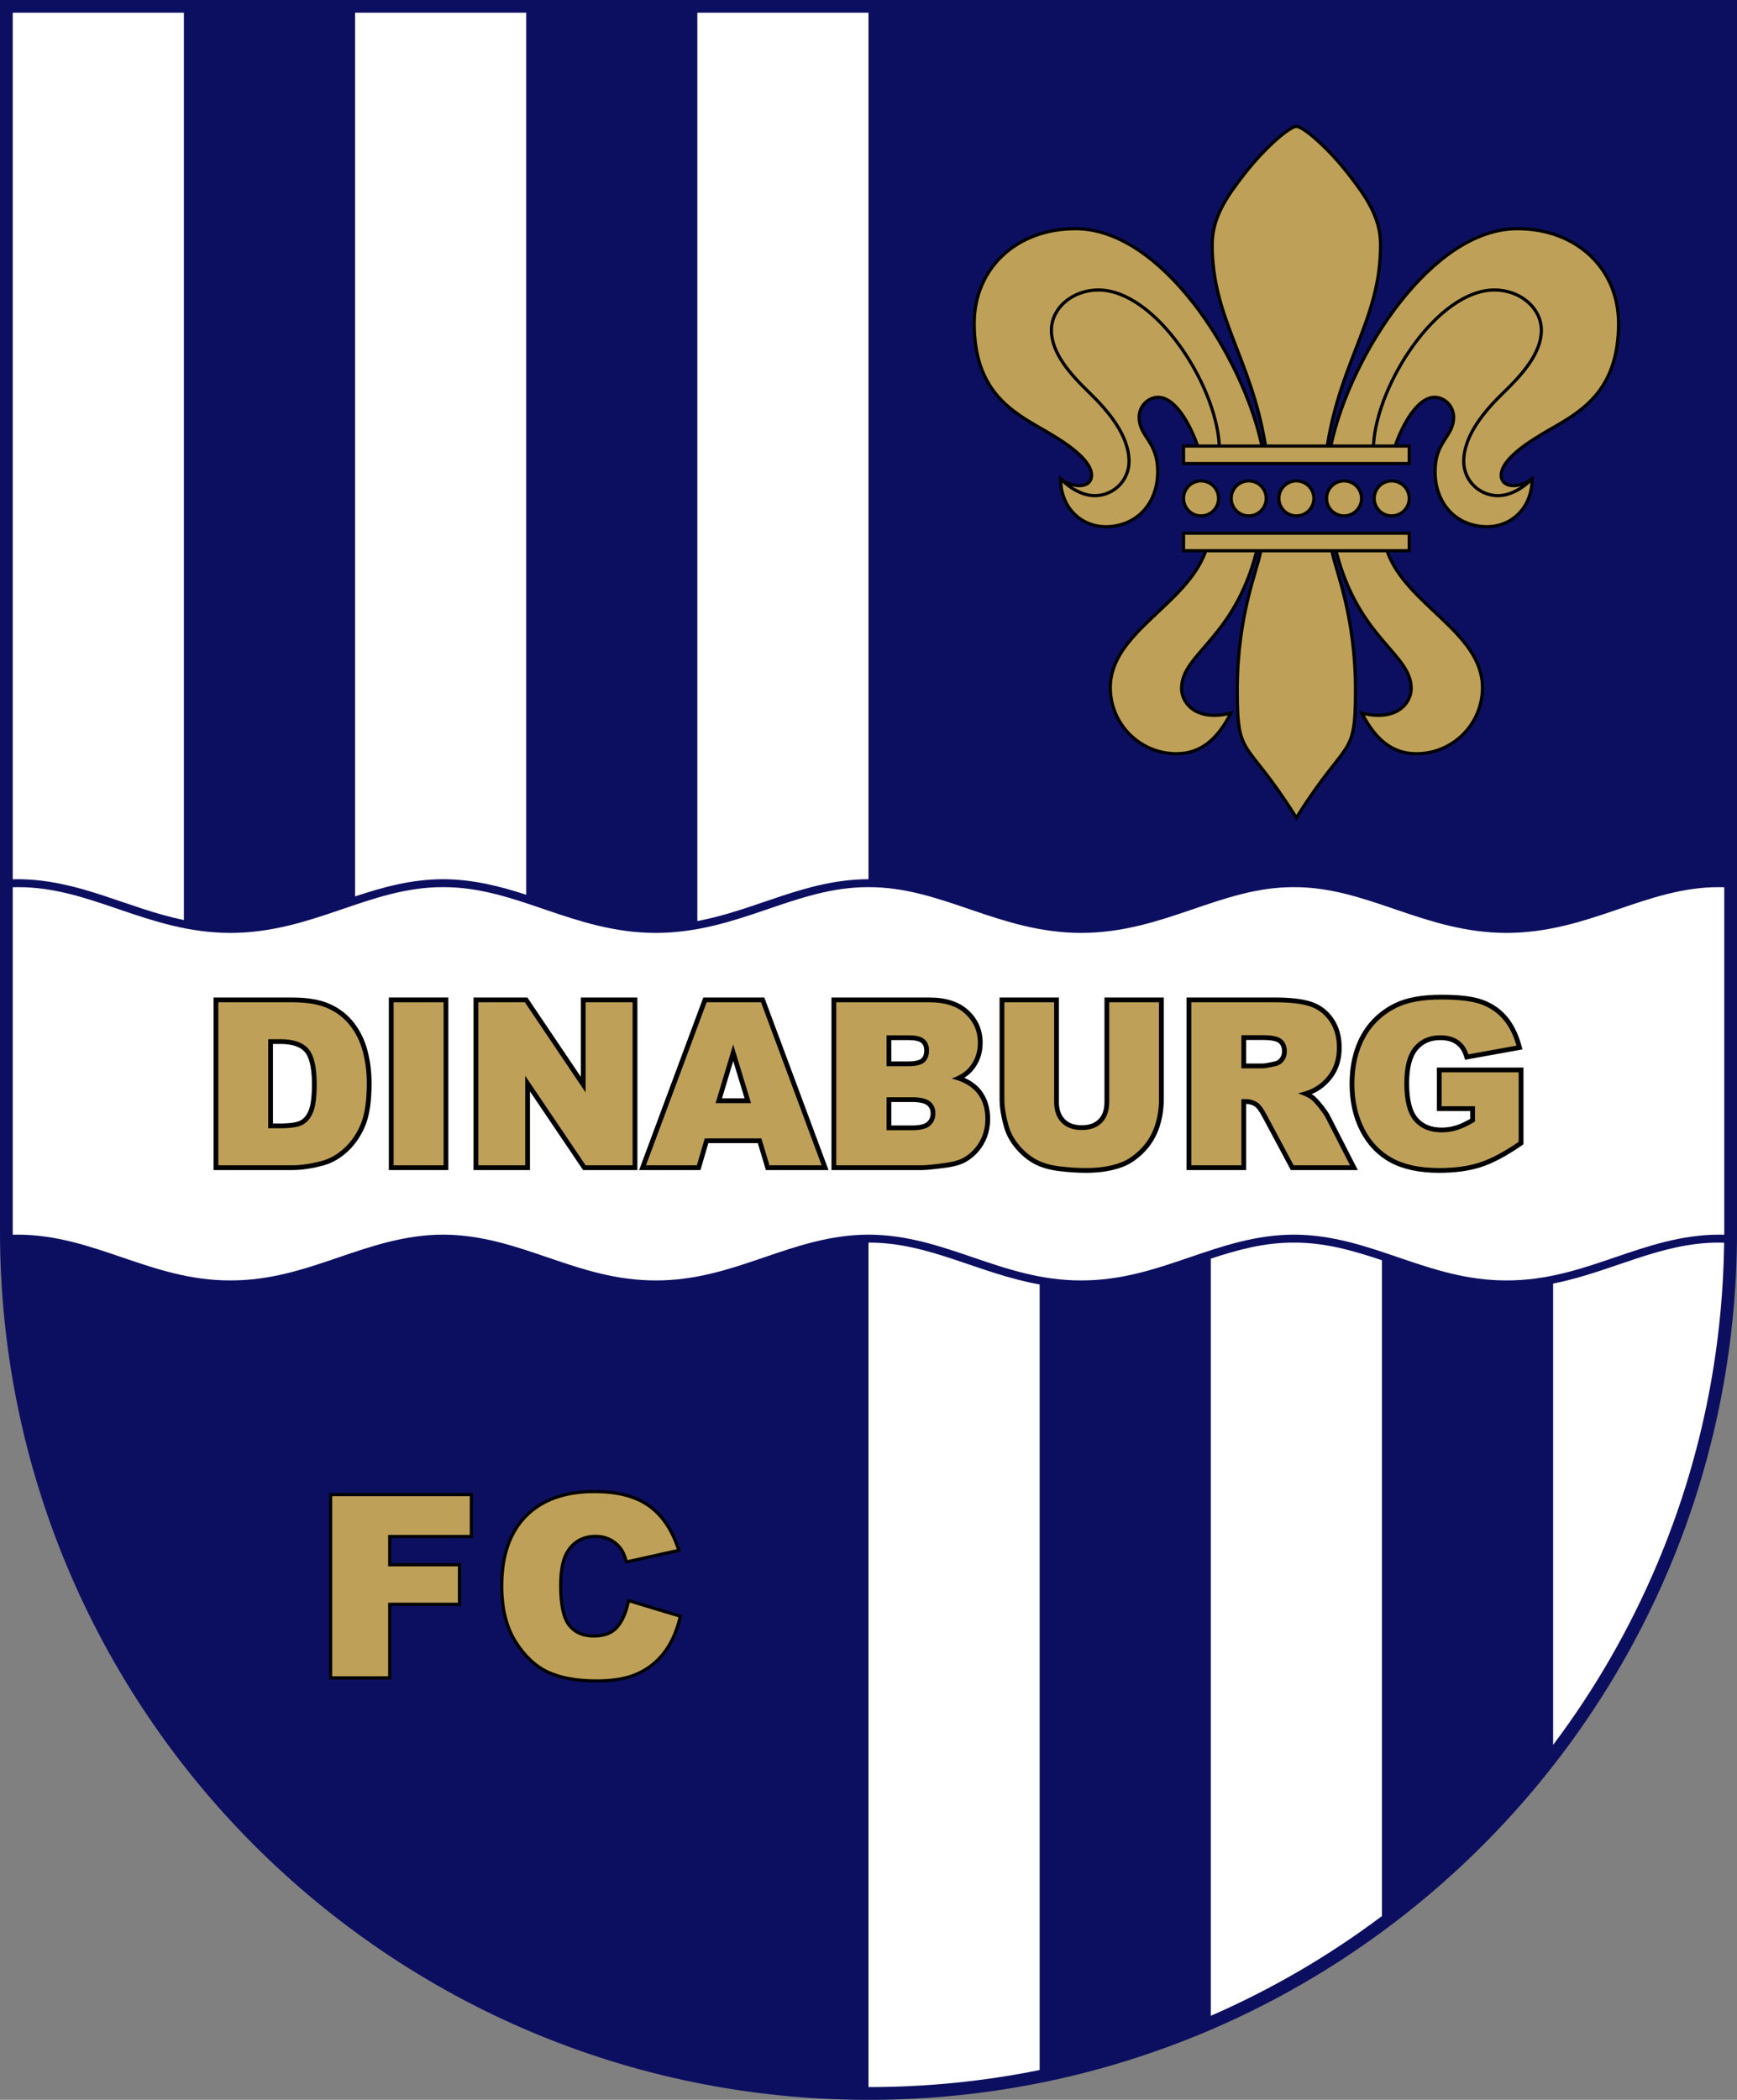
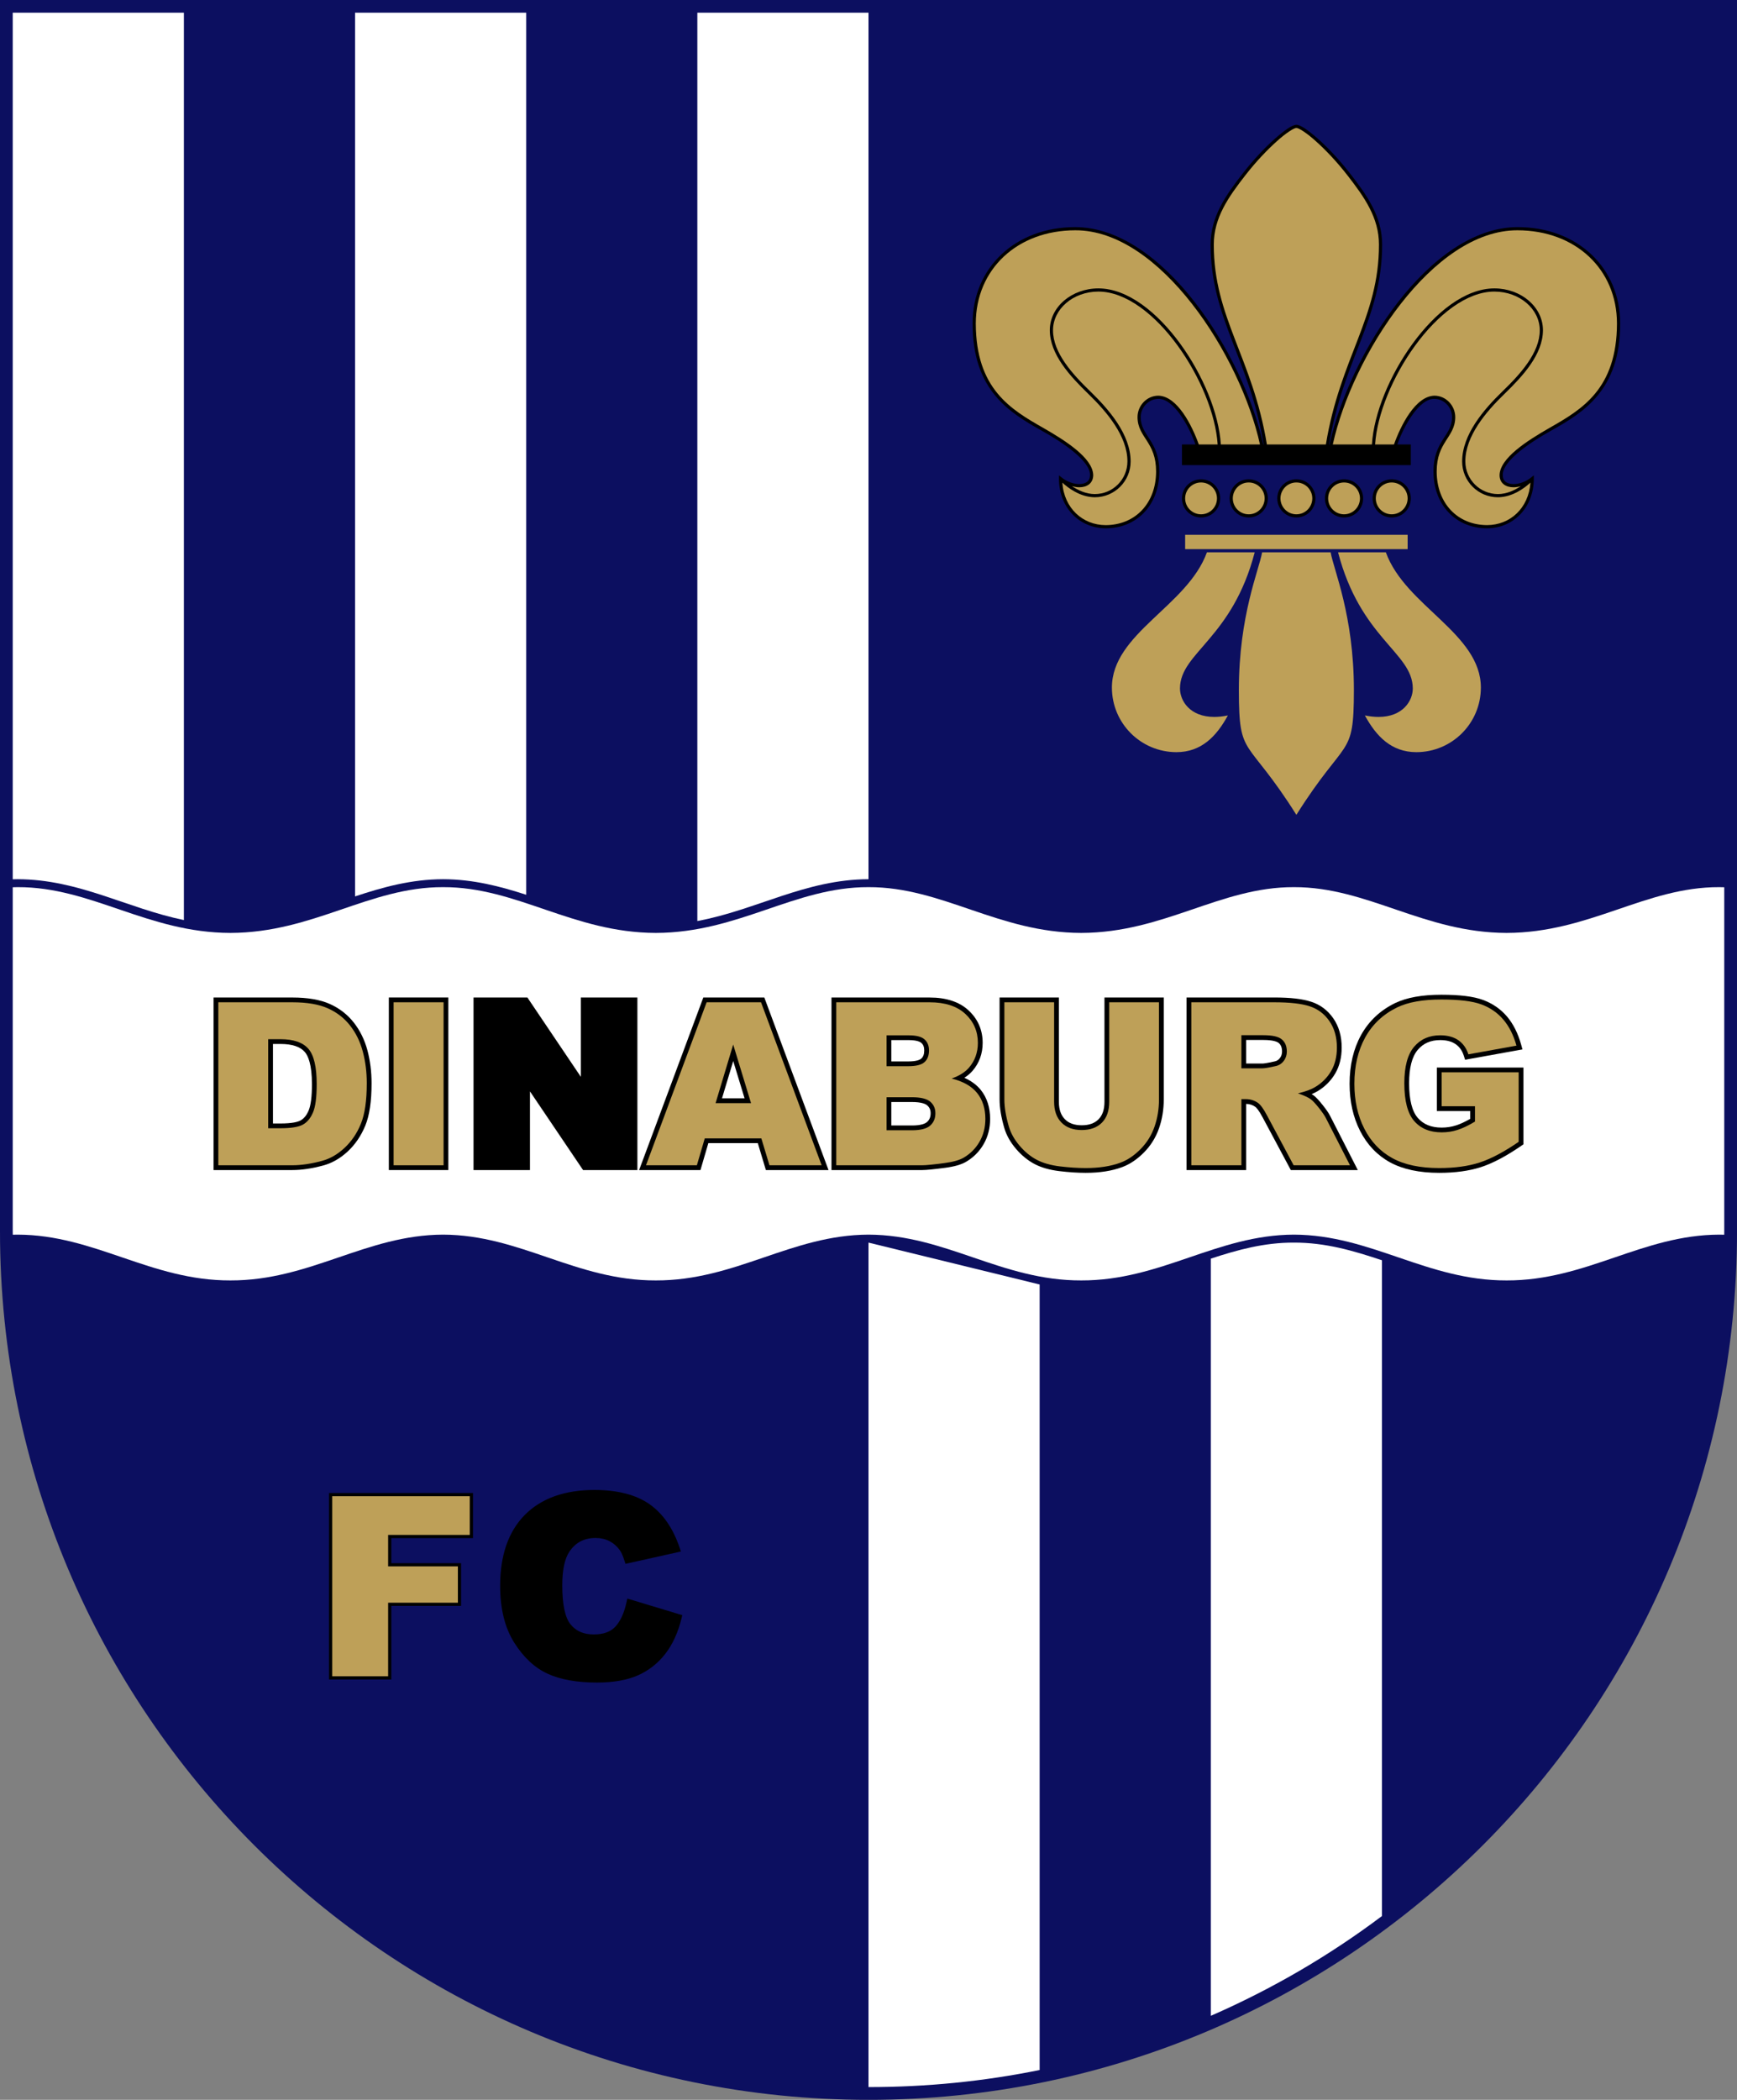
<svg xmlns="http://www.w3.org/2000/svg" width="270.72pt" height="327.22pt" viewBox="0 0 270.72 327.22" version="1.1">
  <rect x="0" y="0" width="270.72" height="327.22" fill="#808080" stroke="none" />
  <defs>
    <clipPath id="clip1">
      <path d="M 0 0 L 270.719 0 L 270.719 327.219 L 0 327.219 Z M 0 0 " />
    </clipPath>
  </defs>
  <g id="surface1">
    <g clip-path="url(#clip1)" clip-rule="nonzero">
      <path style=" stroke:none;fill-rule:nonzero;fill:rgb(4.704%,5.884%,37.646%);fill-opacity:1;" d="M 0 -0.004 L 0 191.859 C 0 266.617 60.602 327.223 135.359 327.223 C 210.117 327.223 270.723 266.617 270.723 191.859 L 270.723 -0.004 " />
    </g>
    <path style=" stroke:none;fill-rule:nonzero;fill:rgb(100%,100%,100%);fill-opacity:1;" d="M 1.984 191.859 L 1.984 138.262 C 2.242 138.254 2.496 138.246 2.758 138.246 C 14.258 138.207 22.965 145.344 35.91 145.379 C 48.852 145.344 57.559 138.207 69.059 138.246 C 80.559 138.207 89.266 145.344 102.211 145.379 C 115.152 145.344 123.859 138.207 135.359 138.246 C 146.859 138.207 155.566 145.344 168.512 145.379 C 181.453 145.344 190.16 138.207 201.66 138.246 C 213.16 138.207 221.867 145.344 234.812 145.379 C 247.754 145.344 256.465 138.207 267.961 138.246 C 268.223 138.246 268.48 138.254 268.734 138.262 L 268.734 191.859 C 268.734 192.043 268.73 192.227 268.73 192.41 C 268.473 192.402 268.219 192.395 267.961 192.395 C 255.914 192.434 247.246 199.566 234.812 199.531 C 222.375 199.566 213.711 192.434 201.66 192.395 C 189.609 192.434 180.945 199.566 168.512 199.531 C 156.074 199.566 147.41 192.434 135.359 192.395 C 123.312 192.434 114.645 199.566 102.211 199.531 C 89.773 199.566 81.109 192.434 69.059 192.395 C 57.008 192.434 48.344 199.566 35.91 199.531 C 23.473 199.566 14.805 192.434 2.758 192.395 C 2.5 192.395 2.246 192.402 1.992 192.41 C 1.992 192.227 1.984 192.043 1.984 191.859 " />
    <path style=" stroke:none;fill-rule:nonzero;fill:rgb(100%,100%,100%);fill-opacity:1;" d="M 135.359 1.98 L 108.684 1.98 L 108.684 143.527 C 117.922 141.805 125.512 137.039 135.359 137.008 " />
    <path style=" stroke:none;fill-rule:nonzero;fill:rgb(100%,100%,100%);fill-opacity:1;" d="M 55.336 1.98 L 55.336 139.688 C 59.668 138.254 64.074 137.023 69.059 137.008 C 73.746 137.023 77.922 138.109 82.012 139.434 L 82.012 1.98 " />
    <path style=" stroke:none;fill-rule:nonzero;fill:rgb(100%,100%,100%);fill-opacity:1;" d="M 1.984 1.98 L 1.984 137.023 C 2.242 137.016 2.496 137.008 2.758 137.008 C 12.332 137.039 19.77 141.539 28.66 143.375 L 28.66 1.98 " />
-     <path style=" stroke:none;fill-rule:nonzero;fill:rgb(100%,100%,100%);fill-opacity:1;" d="M 135.359 193.637 L 135.359 325.234 C 144.41 325.234 153.32 324.344 162.035 322.574 L 162.035 200.164 C 152.418 198.441 144.836 193.605 135.359 193.637 " />
+     <path style=" stroke:none;fill-rule:nonzero;fill:rgb(100%,100%,100%);fill-opacity:1;" d="M 135.359 193.637 L 135.359 325.234 C 144.41 325.234 153.32 324.344 162.035 322.574 L 162.035 200.164 " />
    <path style=" stroke:none;fill-rule:nonzero;fill:rgb(100%,100%,100%);fill-opacity:1;" d="M 215.387 298.578 L 215.387 196.391 C 210.953 194.906 206.562 193.621 201.66 193.637 C 197.047 193.621 192.879 194.762 188.711 196.137 L 188.711 314.129 C 198.223 309.973 207.145 304.773 215.387 298.578 " />
-     <path style=" stroke:none;fill-rule:nonzero;fill:rgb(100%,100%,100%);fill-opacity:1;" d="M 258.254 243.773 C 264.98 227.879 268.484 211.023 268.715 193.652 C 268.465 193.645 268.215 193.637 267.961 193.637 C 258.742 193.605 251.312 198.184 242.062 200.02 L 242.062 271.91 C 248.574 263.246 253.996 253.836 258.254 243.773 " />
    <path style=" stroke:none;fill-rule:nonzero;fill:rgb(0%,0%,0%);fill-opacity:1;" d="M 48.094 173.074 C 47.773 173.824 47.352 174.328 46.816 174.613 C 46.422 174.824 45.562 175.074 43.703 175.074 L 42.543 175.074 L 42.543 162.684 L 43.734 162.684 C 45.516 162.684 46.781 163.102 47.496 163.922 C 48.008 164.504 48.617 165.852 48.617 168.957 C 48.617 170.879 48.441 172.262 48.094 173.074 M 55.145 159.352 C 54.156 158.094 52.895 157.113 51.387 156.445 C 49.898 155.781 47.941 155.445 45.57 155.445 L 33.281 155.445 L 33.281 182.332 L 45.57 182.332 C 47.016 182.332 48.637 182.09 50.398 181.613 C 51.754 181.246 53.035 180.512 54.207 179.422 C 55.367 178.34 56.285 176.988 56.938 175.398 C 57.59 173.797 57.91 171.641 57.91 168.801 C 57.91 167.012 57.695 165.293 57.27 163.688 C 56.832 162.051 56.117 160.59 55.145 159.352 " />
    <path style=" stroke:none;fill-rule:nonzero;fill:rgb(0%,0%,0%);fill-opacity:1;" d="M 61.344 155.441 L 60.602 155.441 L 60.602 182.332 L 69.875 182.332 L 69.875 155.441 L 69.133 155.441 " />
    <path style=" stroke:none;fill-rule:nonzero;fill:rgb(0%,0%,0%);fill-opacity:1;" d="M 91.27 155.441 L 90.527 155.441 L 90.527 167.805 L 82.418 155.773 L 82.199 155.441 L 73.801 155.441 L 73.801 182.332 L 82.598 182.332 L 82.598 170.074 L 90.652 182.004 L 90.875 182.332 L 99.34 182.332 L 99.34 155.441 L 98.594 155.441 " />
    <path style=" stroke:none;fill-rule:nonzero;fill:rgb(0%,0%,0%);fill-opacity:1;" d="M 116.047 171.156 L 112.527 171.156 L 114.277 165.344 Z M 119.305 155.93 L 119.125 155.445 L 109.613 155.445 L 109.434 155.93 L 99.984 181.328 L 99.609 182.332 L 109.172 182.332 L 109.328 181.797 L 110.398 178.137 L 118.109 178.137 L 119.207 181.801 L 119.367 182.332 L 129.129 182.332 L 128.754 181.328 " />
    <path style=" stroke:none;fill-rule:nonzero;fill:rgb(0%,0%,0%);fill-opacity:1;" d="M 138.914 165.406 L 138.914 162.078 L 141.602 162.078 C 142.895 162.078 143.402 162.352 143.59 162.516 C 143.902 162.789 144.047 163.164 144.047 163.691 C 144.047 164.27 143.895 164.684 143.586 164.961 C 143.398 165.129 142.887 165.406 141.551 165.406 Z M 145.043 173.48 C 145.043 174.074 144.859 174.512 144.473 174.852 C 144.191 175.094 143.562 175.387 142.133 175.387 L 138.914 175.387 L 138.914 171.73 L 142.117 171.73 C 143.578 171.73 144.215 172.008 144.492 172.238 C 144.867 172.555 145.043 172.945 145.043 173.48 M 150.293 167.953 C 150.801 167.633 151.23 167.27 151.582 166.863 C 152.621 165.652 153.152 164.191 153.152 162.512 C 153.152 160.516 152.418 158.816 150.969 157.465 C 149.535 156.121 147.484 155.445 144.879 155.445 L 129.59 155.445 L 129.59 182.332 L 143.746 182.332 C 144.355 182.332 145.527 182.215 147.324 181.98 C 148.754 181.789 149.809 181.488 150.555 181.051 C 151.711 180.379 152.641 179.445 153.309 178.285 C 153.977 177.125 154.316 175.805 154.316 174.363 C 154.316 172.582 153.832 171.07 152.879 169.871 C 152.242 169.074 151.379 168.434 150.293 167.953 " />
    <path style=" stroke:none;fill-rule:nonzero;fill:rgb(0%,0%,0%);fill-opacity:1;" d="M 172.879 155.441 L 172.137 155.441 L 172.137 171.68 C 172.137 172.895 171.836 173.789 171.211 174.422 C 170.59 175.047 169.734 175.352 168.594 175.352 C 167.441 175.352 166.578 175.039 165.961 174.406 C 165.336 173.766 165.031 172.875 165.031 171.68 L 165.031 155.441 L 155.789 155.441 L 155.789 171.32 C 155.789 172.633 156.043 174.148 156.539 175.824 C 156.867 176.926 157.473 178 158.344 179.023 C 159.207 180.035 160.18 180.832 161.23 181.387 C 162.277 181.941 163.586 182.316 165.117 182.5 C 166.59 182.676 167.965 182.766 169.211 182.766 C 171.406 182.766 173.324 182.465 174.91 181.867 C 176.09 181.43 177.227 180.664 178.289 179.594 C 179.352 178.52 180.145 177.246 180.641 175.816 C 181.129 174.41 181.379 172.898 181.379 171.32 L 181.379 155.441 L 180.633 155.441 " />
    <path style=" stroke:none;fill-rule:nonzero;fill:rgb(0%,0%,0%);fill-opacity:1;" d="M 199.812 163.863 C 199.812 164.254 199.703 164.59 199.477 164.883 C 199.262 165.168 199 165.336 198.66 165.402 C 197.387 165.691 196.918 165.734 196.75 165.734 L 194.219 165.734 L 194.219 162.059 L 196.891 162.059 C 198.5 162.059 199.094 162.359 199.305 162.539 C 199.648 162.836 199.812 163.266 199.812 163.863 M 207.305 173.891 C 207.102 173.477 206.719 172.918 206.137 172.188 C 205.535 171.434 205.098 170.965 204.75 170.711 C 204.652 170.641 204.543 170.57 204.426 170.496 C 204.789 170.348 205.113 170.188 205.406 170.008 C 206.547 169.312 207.457 168.387 208.113 167.262 C 208.773 166.129 209.109 164.773 209.109 163.238 C 209.109 161.477 208.672 159.949 207.809 158.699 C 206.941 157.441 205.777 156.57 204.359 156.105 C 203.004 155.66 201.125 155.441 198.621 155.441 L 184.926 155.441 L 184.926 182.332 L 194.219 182.332 L 194.219 172.023 C 194.754 172.031 195.219 172.184 195.637 172.477 C 195.805 172.598 196.195 172.992 196.812 174.172 L 200.969 181.938 L 201.18 182.332 L 211.621 182.332 L 211.066 181.25 " />
    <path style=" stroke:none;fill-rule:nonzero;fill:rgb(0%,0%,0%);fill-opacity:1;" d="M 236.691 166.359 L 223.941 166.359 L 223.941 173.133 L 229.141 173.133 L 229.141 174.352 C 228.32 174.82 227.586 175.164 226.945 175.367 C 226.234 175.598 225.473 175.715 224.688 175.715 C 223.066 175.715 221.852 175.219 220.969 174.203 C 220.07 173.172 219.617 171.352 219.617 168.801 C 219.617 166.406 220.066 164.66 220.957 163.609 C 221.828 162.578 222.977 162.078 224.465 162.078 C 225.445 162.078 226.254 162.289 226.863 162.711 C 227.465 163.125 227.887 163.719 228.145 164.523 L 228.344 165.145 L 228.984 165.027 L 236.48 163.676 L 237.285 163.531 L 237.066 162.746 C 236.582 161.008 235.84 159.547 234.867 158.398 C 233.879 157.238 232.621 156.371 231.129 155.82 C 229.652 155.273 227.527 155.012 224.633 155.012 C 221.652 155.012 219.23 155.449 217.434 156.312 C 215.117 157.441 213.336 159.117 212.129 161.293 C 210.941 163.445 210.34 166 210.34 168.887 C 210.34 171.629 210.891 174.098 211.973 176.223 C 213.074 178.383 214.648 180.035 216.652 181.133 C 218.637 182.215 221.211 182.766 224.309 182.766 C 226.801 182.766 228.992 182.465 230.824 181.871 C 232.652 181.277 234.77 180.16 237.113 178.543 L 237.438 178.324 L 237.438 166.359 " />
    <path style=" stroke:none;fill-rule:nonzero;fill:rgb(74.414%,62.694%,34.521%);fill-opacity:1;" d="M 41.797 161.941 L 41.797 175.816 L 43.703 175.816 C 45.324 175.816 46.48 175.637 47.168 175.273 C 47.852 174.906 48.391 174.273 48.777 173.367 C 49.168 172.461 49.359 170.988 49.359 168.957 C 49.359 166.266 48.926 164.422 48.059 163.43 C 47.188 162.438 45.75 161.941 43.734 161.941 Z M 34.027 156.188 L 45.57 156.188 C 47.848 156.188 49.684 156.5 51.086 157.125 C 52.484 157.746 53.645 158.645 54.559 159.809 C 55.473 160.977 56.137 162.332 56.547 163.879 C 56.961 165.43 57.164 167.07 57.164 168.801 C 57.164 171.516 56.859 173.621 56.246 175.117 C 55.637 176.613 54.785 177.863 53.699 178.875 C 52.613 179.887 51.449 180.559 50.203 180.895 C 48.5 181.355 46.953 181.586 45.57 181.586 L 34.027 181.586 " />
    <path style=" stroke:none;fill-rule:nonzero;fill:rgb(74.414%,62.694%,34.521%);fill-opacity:1;" d="M 61.344 181.586 L 69.133 181.586 L 69.133 156.188 L 61.344 156.188 Z M 61.344 181.586 " />
-     <path style=" stroke:none;fill-rule:nonzero;fill:rgb(74.414%,62.694%,34.521%);fill-opacity:1;" d="M 74.547 156.188 L 81.801 156.188 L 91.27 170.242 L 91.27 156.188 L 98.594 156.188 L 98.594 181.586 L 91.27 181.586 L 81.855 167.641 L 81.855 181.586 L 74.547 181.586 " />
    <path style=" stroke:none;fill-rule:nonzero;fill:rgb(74.414%,62.694%,34.521%);fill-opacity:1;" d="M 117.051 171.902 L 114.273 162.773 L 111.527 171.902 Z M 118.66 177.395 L 109.84 177.395 L 108.613 181.586 L 100.684 181.586 L 110.133 156.188 L 118.609 156.188 L 128.055 181.586 L 119.922 181.586 " />
    <path style=" stroke:none;fill-rule:nonzero;fill:rgb(74.414%,62.694%,34.521%);fill-opacity:1;" d="M 138.172 176.129 L 142.133 176.129 C 143.469 176.129 144.414 175.891 144.965 175.41 C 145.512 174.93 145.785 174.289 145.785 173.48 C 145.785 172.727 145.516 172.125 144.973 171.668 C 144.43 171.211 143.477 170.984 142.117 170.984 L 138.172 170.984 Z M 138.172 166.148 L 141.551 166.148 C 142.762 166.148 143.605 165.941 144.078 165.52 C 144.555 165.098 144.789 164.484 144.789 163.691 C 144.789 162.949 144.555 162.375 144.078 161.957 C 143.605 161.539 142.777 161.336 141.602 161.336 L 138.172 161.336 Z M 130.332 156.188 L 144.879 156.188 C 147.301 156.188 149.16 156.797 150.461 158.008 C 151.758 159.219 152.406 160.723 152.406 162.512 C 152.406 164.012 151.941 165.301 151.02 166.375 C 150.398 167.094 149.496 167.656 148.309 168.07 C 150.113 168.512 151.441 169.266 152.297 170.336 C 153.145 171.402 153.574 172.746 153.574 174.359 C 153.574 175.68 153.27 176.863 152.664 177.914 C 152.059 178.965 151.23 179.797 150.176 180.41 C 149.523 180.789 148.539 181.066 147.227 181.238 C 145.477 181.473 144.316 181.586 143.746 181.586 L 130.332 181.586 " />
    <path style=" stroke:none;fill-rule:nonzero;fill:rgb(74.414%,62.694%,34.521%);fill-opacity:1;" d="M 172.879 156.188 L 180.633 156.188 L 180.633 171.32 C 180.633 172.82 180.402 174.238 179.938 175.57 C 179.477 176.902 178.746 178.07 177.762 179.066 C 176.77 180.066 175.734 180.77 174.648 181.172 C 173.137 181.738 171.324 182.02 169.211 182.02 C 167.984 182.02 166.652 181.934 165.203 181.762 C 163.758 181.586 162.551 181.242 161.578 180.73 C 160.605 180.215 159.719 179.488 158.91 178.539 C 158.105 177.594 157.555 176.617 157.254 175.613 C 156.777 174 156.535 172.566 156.535 171.32 L 156.535 156.188 L 164.289 156.188 L 164.289 171.68 C 164.289 173.066 164.668 174.148 165.43 174.926 C 166.188 175.707 167.242 176.094 168.594 176.094 C 169.93 176.094 170.98 175.711 171.742 174.945 C 172.5 174.176 172.879 173.09 172.879 171.68 " />
    <path style=" stroke:none;fill-rule:nonzero;fill:rgb(74.414%,62.694%,34.521%);fill-opacity:1;" d="M 193.477 166.48 L 196.75 166.48 C 197.105 166.48 197.789 166.363 198.809 166.133 C 199.324 166.027 199.746 165.762 200.07 165.336 C 200.395 164.91 200.559 164.418 200.559 163.863 C 200.559 163.043 200.301 162.414 199.785 161.977 C 199.273 161.535 198.305 161.316 196.891 161.316 L 193.477 161.316 Z M 185.672 181.586 L 185.672 156.188 L 198.621 156.188 C 201.023 156.188 202.859 156.395 204.125 156.812 C 205.395 157.227 206.418 158 207.195 159.125 C 207.973 160.25 208.363 161.621 208.363 163.238 C 208.363 164.648 208.066 165.863 207.473 166.887 C 206.875 167.91 206.059 168.738 205.016 169.371 C 204.352 169.777 203.445 170.113 202.289 170.379 C 203.215 170.691 203.887 171.004 204.309 171.312 C 204.598 171.523 205.012 171.969 205.555 172.648 C 206.094 173.332 206.457 173.855 206.641 174.227 L 210.402 181.586 L 201.621 181.586 L 197.473 173.824 C 196.945 172.82 196.477 172.168 196.066 171.867 C 195.504 171.477 194.871 171.277 194.16 171.277 L 193.477 171.277 L 193.477 181.586 " />
    <path style=" stroke:none;fill-rule:nonzero;fill:rgb(74.414%,62.694%,34.521%);fill-opacity:1;" d="M 224.688 172.387 L 224.688 167.102 L 236.691 167.102 L 236.691 177.934 C 234.395 179.512 232.363 180.59 230.594 181.16 C 228.828 181.734 226.734 182.02 224.309 182.02 C 221.324 182.02 218.891 181.508 217.012 180.477 C 215.129 179.449 213.672 177.918 212.637 175.887 C 211.602 173.855 211.086 171.52 211.086 168.887 C 211.086 166.117 211.652 163.703 212.781 161.652 C 213.914 159.605 215.574 158.047 217.758 156.984 C 219.461 156.164 221.754 155.754 224.633 155.754 C 227.414 155.754 229.492 156.008 230.871 156.516 C 232.246 157.027 233.391 157.812 234.301 158.883 C 235.207 159.949 235.891 161.305 236.348 162.945 L 228.855 164.297 C 228.547 163.336 228.023 162.605 227.285 162.094 C 226.547 161.59 225.605 161.332 224.465 161.332 C 222.758 161.332 221.402 161.93 220.391 163.125 C 219.379 164.32 218.871 166.215 218.871 168.801 C 218.871 171.551 219.383 173.512 220.406 174.691 C 221.43 175.867 222.855 176.457 224.688 176.457 C 225.555 176.457 226.383 176.332 227.172 176.074 C 227.961 175.824 228.863 175.391 229.883 174.777 L 229.883 172.387 " />
    <path style=" stroke:none;fill-rule:nonzero;fill:rgb(0%,0%,0%);fill-opacity:1;" d="M 51.781 232.66 L 51.285 232.66 L 51.285 261.719 L 60.988 261.719 L 60.988 250.25 L 71.859 250.25 L 71.859 243.594 L 60.988 243.594 L 60.988 239.684 L 73.719 239.684 L 73.719 232.66 L 73.219 232.66 " />
    <path style=" stroke:none;fill-rule:nonzero;fill:rgb(0%,0%,0%);fill-opacity:1;" d="M 105.887 251.559 L 98.285 249.262 L 97.773 249.105 L 97.656 249.629 C 97.297 251.309 96.715 252.598 95.93 253.461 C 95.172 254.289 94.062 254.695 92.535 254.695 C 90.969 254.695 89.789 254.188 88.938 253.145 C 88.07 252.09 87.633 250.043 87.633 247.066 C 87.633 244.668 88.004 242.902 88.734 241.816 C 89.695 240.367 91.035 239.664 92.84 239.664 C 93.625 239.664 94.344 239.828 94.969 240.148 C 95.598 240.469 96.137 240.934 96.574 241.531 C 96.836 241.883 97.094 242.461 97.344 243.262 L 97.48 243.695 L 97.926 243.598 L 105.582 241.895 L 106.117 241.773 L 105.945 241.25 C 104.934 238.203 103.355 235.902 101.254 234.418 C 99.152 232.934 96.254 232.184 92.629 232.184 C 87.996 232.184 84.352 233.492 81.797 236.07 C 79.242 238.648 77.949 242.367 77.949 247.121 C 77.949 250.684 78.684 253.656 80.133 255.957 C 81.582 258.262 83.336 259.898 85.352 260.82 C 87.34 261.734 89.926 262.195 93.031 262.195 C 95.605 262.195 97.762 261.812 99.445 261.062 C 101.141 260.305 102.582 259.164 103.723 257.676 C 104.859 256.199 105.699 254.34 106.227 252.148 L 106.336 251.691 " />
    <path style=" stroke:none;fill-rule:nonzero;fill:rgb(74.414%,62.694%,34.521%);fill-opacity:1;" d="M 51.781 233.156 L 73.219 233.156 L 73.219 239.188 L 60.492 239.188 L 60.492 244.09 L 71.363 244.09 L 71.363 249.754 L 60.492 249.754 L 60.492 261.219 L 51.781 261.219 " />
-     <path style=" stroke:none;fill-rule:nonzero;fill:rgb(74.414%,62.694%,34.521%);fill-opacity:1;" d="M 98.145 249.734 L 105.742 252.031 C 105.23 254.164 104.43 255.945 103.332 257.375 C 102.234 258.801 100.871 259.883 99.242 260.609 C 97.617 261.336 95.547 261.699 93.031 261.699 C 89.98 261.699 87.488 261.258 85.555 260.371 C 83.625 259.484 81.953 257.926 80.551 255.691 C 79.148 253.461 78.445 250.605 78.445 247.121 C 78.445 242.48 79.68 238.914 82.148 236.418 C 84.617 233.926 88.113 232.68 92.629 232.68 C 96.164 232.68 98.945 233.395 100.969 234.824 C 102.988 236.254 104.492 238.449 105.477 241.41 L 97.816 243.113 C 97.551 242.258 97.27 241.633 96.977 241.234 C 96.488 240.574 95.898 240.062 95.195 239.707 C 94.492 239.348 93.707 239.168 92.84 239.168 C 90.875 239.168 89.371 239.961 88.324 241.539 C 87.531 242.711 87.137 244.555 87.137 247.066 C 87.137 250.176 87.609 252.309 88.551 253.461 C 89.496 254.613 90.824 255.191 92.535 255.191 C 94.191 255.191 95.445 254.727 96.297 253.793 C 97.145 252.863 97.762 251.508 98.145 249.734 " />
    <path style=" stroke:none;fill-rule:nonzero;fill:rgb(0%,0%,0%);fill-opacity:1;" d="M 187.191 80.641 C 188.836 80.641 190.168 79.309 190.168 77.664 C 190.168 76.02 188.836 74.688 187.191 74.688 C 185.547 74.688 184.215 76.02 184.215 77.664 C 184.215 79.309 185.547 80.641 187.191 80.641 " />
    <path style=" stroke:none;fill-rule:nonzero;fill:rgb(0%,0%,0%);fill-opacity:1;" d="M 197.598 77.664 C 197.598 76.02 196.266 74.688 194.617 74.688 C 192.977 74.688 191.645 76.02 191.641 77.664 C 191.645 79.309 192.977 80.641 194.617 80.641 C 196.266 80.641 197.598 79.309 197.598 77.664 " />
    <path style=" stroke:none;fill-rule:nonzero;fill:rgb(0%,0%,0%);fill-opacity:1;" d="M 219.883 77.664 C 219.883 76.02 218.547 74.688 216.902 74.688 C 215.262 74.688 213.926 76.02 213.926 77.664 C 213.926 79.309 215.262 80.641 216.902 80.641 C 218.547 80.641 219.883 79.309 219.883 77.664 " />
    <path style=" stroke:none;fill-rule:nonzero;fill:rgb(0%,0%,0%);fill-opacity:1;" d="M 212.453 77.664 C 212.453 76.02 211.121 74.688 209.477 74.688 C 207.828 74.688 206.5 76.02 206.5 77.664 C 206.5 79.309 207.828 80.641 209.477 80.641 C 211.121 80.641 212.453 79.309 212.453 77.664 " />
    <path style=" stroke:none;fill-rule:nonzero;fill:rgb(0%,0%,0%);fill-opacity:1;" d="M 205.023 77.664 C 205.023 76.02 203.691 74.688 202.047 74.688 C 200.402 74.688 199.07 76.02 199.07 77.664 C 199.07 79.309 200.402 80.641 202.047 80.641 C 203.691 80.641 205.023 79.309 205.023 77.664 " />
    <path style=" stroke:none;fill-rule:nonzero;fill:rgb(0%,0%,0%);fill-opacity:1;" d="M 247.996 39.629 C 245.156 36.961 241.152 35.391 236.508 35.391 C 222.805 35.441 210.305 55.246 207.215 69.258 L 207.148 69.258 C 209.34 55.945 215.402 49.68 215.414 38.121 C 215.414 33.738 213.039 30.402 210.328 26.93 C 208.695 24.84 206.926 22.98 205.426 21.645 C 203.902 20.309 202.758 19.48 202.047 19.445 C 201.34 19.48 200.191 20.309 198.672 21.645 C 197.172 22.98 195.398 24.84 193.766 26.93 C 191.055 30.402 188.684 33.738 188.68 38.121 C 188.691 49.68 194.758 55.945 196.945 69.258 L 196.883 69.258 C 193.789 55.246 181.293 35.441 167.59 35.391 C 162.945 35.391 158.941 36.961 156.098 39.629 C 153.258 42.297 151.586 46.059 151.586 50.402 C 151.57 60.82 157.305 64.273 162.371 67.121 C 165.77 69.008 169.949 71.883 169.887 74.035 C 169.871 75.02 169.219 75.41 168.207 75.438 C 167.34 75.438 166.27 75.066 165.449 74.398 L 165.047 74.074 L 165.047 74.594 C 165.055 79.18 168.305 82.316 172.324 82.328 L 172.328 82.328 C 174.746 82.328 176.844 81.422 178.324 79.855 C 179.812 78.289 180.68 76.074 180.68 73.477 C 180.684 71.051 179.926 69.621 179.191 68.469 C 178.453 67.309 177.785 66.441 177.785 65 C 177.785 63.477 179.023 62.16 180.535 62.156 C 182.914 62.09 185.305 66.371 186.316 69.258 L 184.215 69.258 L 184.215 72.484 L 219.883 72.484 L 219.883 69.258 L 217.781 69.258 C 218.789 66.371 221.18 62.09 223.562 62.156 C 225.07 62.16 226.309 63.477 226.312 65 C 226.312 66.441 225.641 67.309 224.902 68.469 C 224.172 69.621 223.414 71.051 223.418 73.477 C 223.414 76.074 224.285 78.289 225.77 79.855 C 227.254 81.422 229.352 82.328 231.77 82.328 C 235.789 82.316 239.039 79.18 239.051 74.594 L 239.051 74.07 L 238.645 74.398 C 237.824 75.066 236.758 75.441 235.887 75.438 C 234.879 75.41 234.223 75.02 234.211 74.035 C 234.145 71.883 238.324 69.008 241.727 67.121 C 246.789 64.273 252.527 60.82 252.512 50.402 C 252.512 46.059 250.84 42.297 247.996 39.629 " />
-     <path style=" stroke:none;fill-rule:nonzero;fill:rgb(0%,0%,0%);fill-opacity:1;" d="M 224.867 96.219 C 221.59 93.105 218.02 90.035 216.52 86.07 L 219.883 86.07 L 219.883 82.844 L 184.215 82.844 L 184.215 86.07 L 187.574 86.07 C 186.074 90.035 182.504 93.105 179.227 96.219 C 175.871 99.414 172.805 102.691 172.801 107.16 C 172.801 112.988 177.516 117.703 183.348 117.703 L 183.352 117.703 C 187.695 117.707 190.262 114.766 192.062 111.242 L 192.312 110.758 L 191.785 110.887 C 190.832 111.121 189.988 111.223 189.25 111.223 C 185.688 111.215 184.41 108.922 184.398 107.285 C 184.387 104.699 186.383 102.805 188.902 99.828 C 191.383 96.887 194.312 92.883 196.066 86.07 L 196.207 86.07 C 195.723 88.715 192.586 95.934 192.59 107.531 C 192.586 113.016 192.898 114.895 194.246 116.961 C 195.578 119.012 197.859 121.215 201.836 127.574 L 202.051 127.914 L 202.258 127.574 C 206.238 121.215 208.516 119.012 209.852 116.961 C 211.195 114.895 211.512 113.016 211.508 107.531 C 211.512 95.934 208.375 88.715 207.891 86.07 L 208.027 86.07 C 209.781 92.879 212.711 96.883 215.195 99.828 C 217.715 102.805 219.707 104.699 219.695 107.285 C 219.684 108.922 218.41 111.215 214.848 111.223 C 214.105 111.223 213.262 111.121 212.312 110.891 L 211.781 110.762 L 212.031 111.242 C 213.836 114.766 216.402 117.707 220.75 117.703 C 226.578 117.703 231.297 112.988 231.297 107.16 C 231.289 102.691 228.227 99.414 224.867 96.219 " />
    <path style=" stroke:none;fill-rule:nonzero;fill:rgb(74.414%,62.694%,34.521%);fill-opacity:1;" d="M 187.191 75.184 C 188.562 75.184 189.672 76.293 189.672 77.664 C 189.672 79.035 188.562 80.145 187.191 80.145 C 185.82 80.145 184.711 79.035 184.711 77.664 C 184.711 76.293 185.82 75.184 187.191 75.184 " />
    <path style=" stroke:none;fill-rule:nonzero;fill:rgb(74.414%,62.694%,34.521%);fill-opacity:1;" d="M 192.137 77.664 C 192.141 76.293 193.246 75.188 194.617 75.184 C 195.988 75.188 197.098 76.293 197.102 77.664 C 197.098 79.035 195.988 80.145 194.617 80.145 C 193.246 80.145 192.141 79.035 192.137 77.664 " />
    <path style=" stroke:none;fill-rule:nonzero;fill:rgb(74.414%,62.694%,34.521%);fill-opacity:1;" d="M 214.422 77.664 C 214.426 76.293 215.535 75.188 216.902 75.184 C 218.273 75.188 219.383 76.293 219.387 77.664 C 219.383 79.035 218.273 80.145 216.902 80.145 C 215.535 80.145 214.426 79.035 214.422 77.664 " />
    <path style=" stroke:none;fill-rule:nonzero;fill:rgb(74.414%,62.694%,34.521%);fill-opacity:1;" d="M 206.996 77.664 C 206.996 76.293 208.105 75.184 209.477 75.184 C 210.848 75.184 211.953 76.293 211.957 77.664 C 211.953 79.031 210.848 80.145 209.477 80.145 C 208.105 80.145 206.996 79.031 206.996 77.664 " />
    <path style=" stroke:none;fill-rule:nonzero;fill:rgb(74.414%,62.694%,34.521%);fill-opacity:1;" d="M 199.566 77.664 C 199.57 76.293 200.676 75.184 202.047 75.184 C 203.418 75.184 204.527 76.293 204.527 77.664 C 204.527 79.035 203.418 80.145 202.047 80.145 C 200.676 80.145 199.57 79.035 199.566 77.664 " />
    <path style=" stroke:none;fill-rule:nonzero;fill:rgb(74.414%,62.694%,34.521%);fill-opacity:1;" d="M 189.176 38.117 C 189.176 33.938 191.445 30.707 194.156 27.238 C 195.77 25.168 197.527 23.328 199 22.016 C 200.449 20.695 201.727 19.91 202.047 19.945 C 202.371 19.91 203.645 20.695 205.094 22.016 C 206.566 23.328 208.324 25.168 209.938 27.238 C 212.648 30.707 214.922 33.938 214.918 38.117 C 214.934 49.492 208.867 55.746 206.645 69.258 L 197.449 69.258 C 195.227 55.746 189.164 49.488 189.176 38.117 " />
    <path style=" stroke:none;fill-rule:nonzero;fill:rgb(74.414%,62.694%,34.521%);fill-opacity:1;" d="M 169.727 75.48 C 170.133 75.168 170.383 74.664 170.383 74.035 C 170.316 71.352 166.02 68.648 162.613 66.688 C 157.547 63.805 152.098 60.609 152.082 50.402 C 152.09 41.977 158.523 35.898 167.59 35.887 C 180.773 35.836 193.32 55.387 196.371 69.258 L 190.273 69.258 C 189.969 64.418 187.484 58.434 183.969 53.598 C 180.395 48.691 175.766 44.953 171.188 44.941 C 167.031 44.949 163.625 47.824 163.617 51.457 C 163.633 55.262 166.809 58.648 169.621 61.383 C 172.512 64.176 175.727 67.992 175.715 71.906 C 175.711 74.719 173.441 76.988 170.629 76.992 C 169.27 76.992 168.012 76.391 167.074 75.766 C 167.461 75.867 167.844 75.934 168.207 75.934 C 168.781 75.934 169.32 75.797 169.727 75.48 " />
    <path style=" stroke:none;fill-rule:nonzero;fill:rgb(74.414%,62.694%,34.521%);fill-opacity:1;" d="M 180.535 61.66 C 178.727 61.664 177.289 63.211 177.289 65 C 177.289 66.617 178.062 67.613 178.773 68.734 C 179.488 69.867 180.18 71.148 180.184 73.477 C 180.172 78.453 176.906 81.82 172.324 81.832 C 168.754 81.824 165.848 79.211 165.57 75.211 C 166.41 75.98 168.324 77.477 170.629 77.488 C 173.715 77.488 176.215 74.992 176.215 71.906 C 176.203 67.715 172.871 63.848 169.965 61.027 C 167.152 58.312 164.102 54.969 164.117 51.457 C 164.121 48.16 167.25 45.441 171.188 45.438 C 175.48 45.43 180.047 49.039 183.566 53.891 C 187.027 58.645 189.477 64.562 189.777 69.262 L 186.84 69.262 C 185.793 66.328 183.508 61.727 180.535 61.66 " />
-     <path style=" stroke:none;fill-rule:nonzero;fill:rgb(74.414%,62.694%,34.521%);fill-opacity:1;" d="M 219.383 71.988 L 184.711 71.988 L 184.711 69.754 L 219.383 69.754 Z M 219.383 71.988 " />
    <path style=" stroke:none;fill-rule:nonzero;fill:rgb(74.414%,62.694%,34.521%);fill-opacity:1;" d="M 231.77 81.828 C 227.188 81.82 223.926 78.449 223.914 73.477 C 223.918 71.148 224.609 69.867 225.324 68.734 C 226.031 67.609 226.809 66.617 226.809 65 C 226.805 63.211 225.367 61.664 223.562 61.66 C 220.59 61.73 218.301 66.328 217.258 69.258 L 214.316 69.258 C 214.621 64.562 217.066 58.645 220.527 53.891 C 224.047 49.039 228.617 45.43 232.91 45.438 C 236.844 45.441 239.973 48.16 239.98 51.457 C 239.992 54.969 236.941 58.312 234.129 61.023 C 231.223 63.848 227.895 67.715 227.883 71.906 C 227.883 74.992 230.379 77.488 233.465 77.488 C 235.773 77.477 237.688 75.98 238.527 75.207 C 238.246 79.207 235.344 81.824 231.77 81.828 " />
    <path style=" stroke:none;fill-rule:nonzero;fill:rgb(74.414%,62.694%,34.521%);fill-opacity:1;" d="M 241.48 66.688 C 238.074 68.648 233.777 71.352 233.715 74.035 C 233.711 74.664 233.961 75.168 234.367 75.48 C 234.773 75.797 235.312 75.934 235.887 75.934 C 236.25 75.934 236.637 75.867 237.02 75.762 C 236.086 76.391 234.828 76.992 233.465 76.992 C 230.656 76.988 228.383 74.719 228.379 71.906 C 228.367 67.992 231.586 64.172 234.477 61.383 C 237.289 58.648 240.465 55.266 240.477 51.457 C 240.469 47.824 237.062 44.949 232.91 44.941 C 228.332 44.953 223.699 48.691 220.129 53.598 C 216.613 58.434 214.125 64.418 213.82 69.258 L 207.723 69.258 C 210.777 55.387 223.324 35.836 236.508 35.887 C 245.574 35.898 252.004 41.977 252.012 50.402 C 251.996 60.609 246.547 63.809 241.48 66.688 " />
    <path style=" stroke:none;fill-rule:nonzero;fill:rgb(74.414%,62.694%,34.521%);fill-opacity:1;" d="M 184.711 83.34 L 219.387 83.34 L 219.387 85.574 L 184.711 85.574 Z M 184.711 83.34 " />
    <path style=" stroke:none;fill-rule:nonzero;fill:rgb(74.414%,62.694%,34.521%);fill-opacity:1;" d="M 188.52 99.508 C 186.047 102.457 183.914 104.406 183.906 107.281 C 183.906 108.23 184.281 109.336 185.141 110.211 C 186.004 111.09 187.352 111.719 189.25 111.719 C 189.891 111.719 190.598 111.648 191.371 111.488 C 189.605 114.73 187.246 117.207 183.348 117.211 C 177.793 117.199 173.305 112.715 173.297 107.16 C 173.293 102.945 176.211 99.77 179.57 96.578 C 182.871 93.43 186.574 90.289 188.105 86.07 L 195.551 86.07 C 193.816 92.719 190.969 96.605 188.52 99.508 " />
    <path style=" stroke:none;fill-rule:nonzero;fill:rgb(74.414%,62.694%,34.521%);fill-opacity:1;" d="M 211.012 107.531 C 211.008 113.027 210.703 114.734 209.434 116.691 C 208.18 118.629 205.91 120.848 202.047 126.977 C 198.184 120.848 195.914 118.629 194.66 116.691 C 193.395 114.734 193.086 113.027 193.082 107.531 C 193.086 95.883 196.234 88.812 196.707 86.07 L 207.387 86.07 C 207.859 88.812 211.008 95.883 211.012 107.531 " />
    <path style=" stroke:none;fill-rule:nonzero;fill:rgb(74.414%,62.694%,34.521%);fill-opacity:1;" d="M 220.75 117.211 C 216.848 117.207 214.488 114.73 212.723 111.488 C 213.496 111.648 214.203 111.719 214.848 111.719 C 216.742 111.723 218.09 111.09 218.953 110.211 C 219.812 109.336 220.191 108.23 220.191 107.285 C 220.18 104.41 218.047 102.457 215.574 99.508 C 213.125 96.605 210.281 92.719 208.543 86.07 L 215.992 86.07 C 217.52 90.289 221.223 93.43 224.527 96.578 C 227.883 99.77 230.805 102.945 230.801 107.16 C 230.789 112.715 226.305 117.199 220.75 117.211 " />
  </g>
</svg>